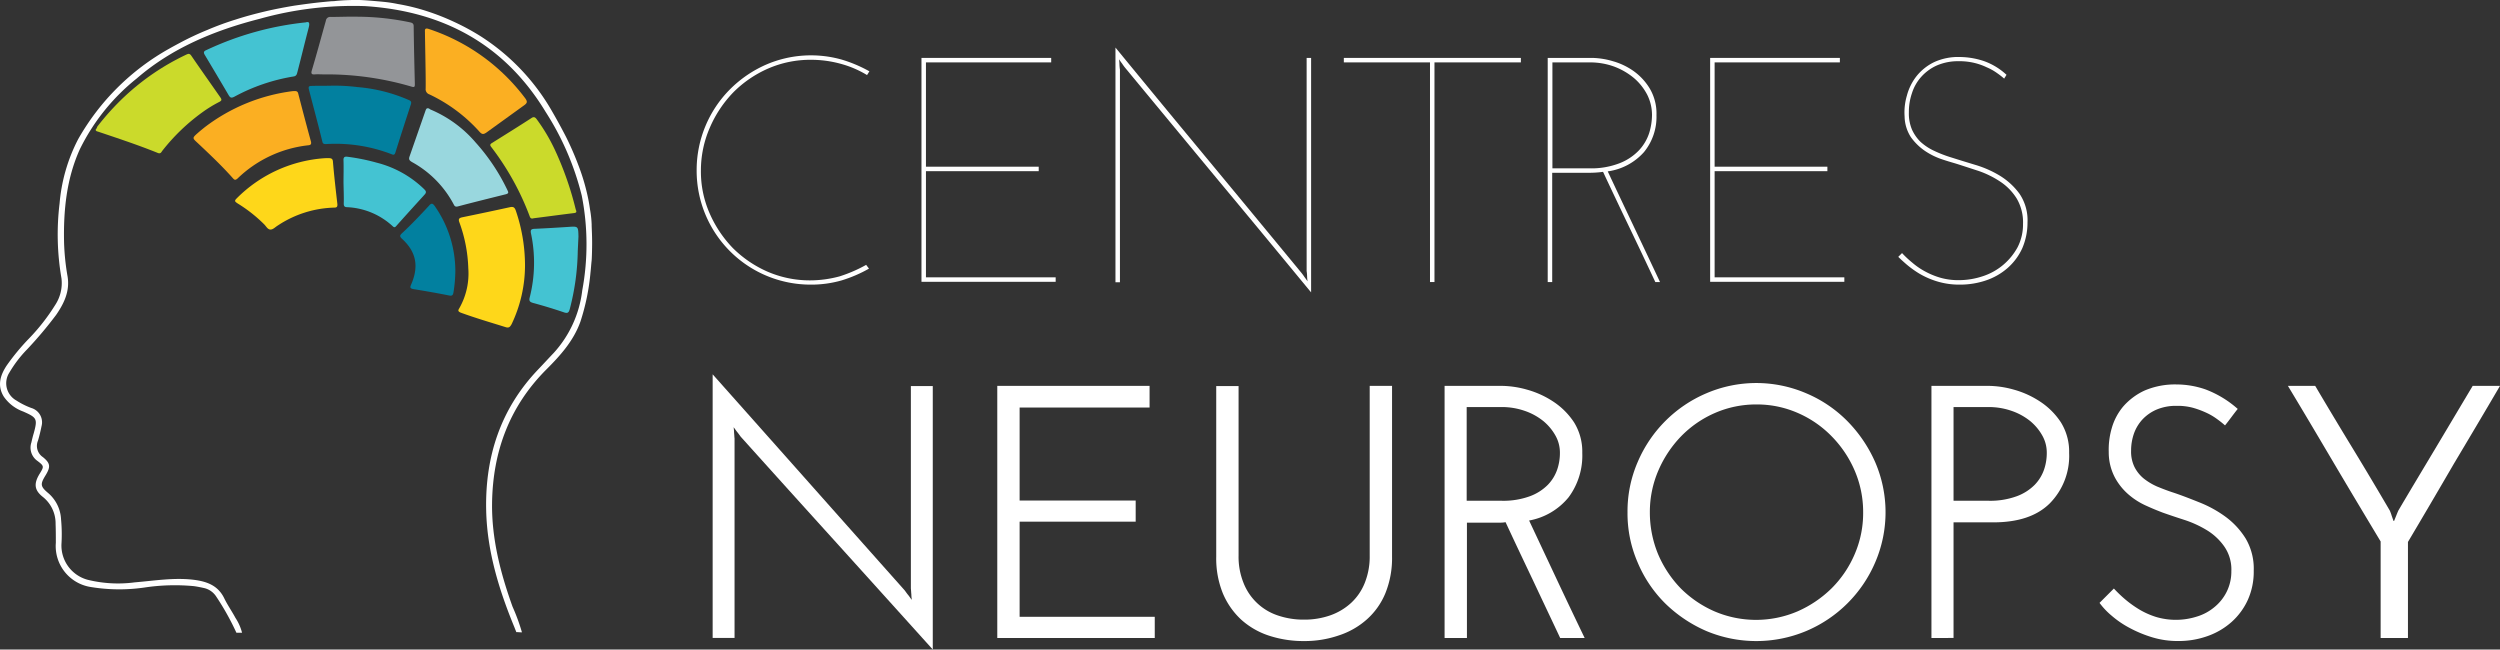
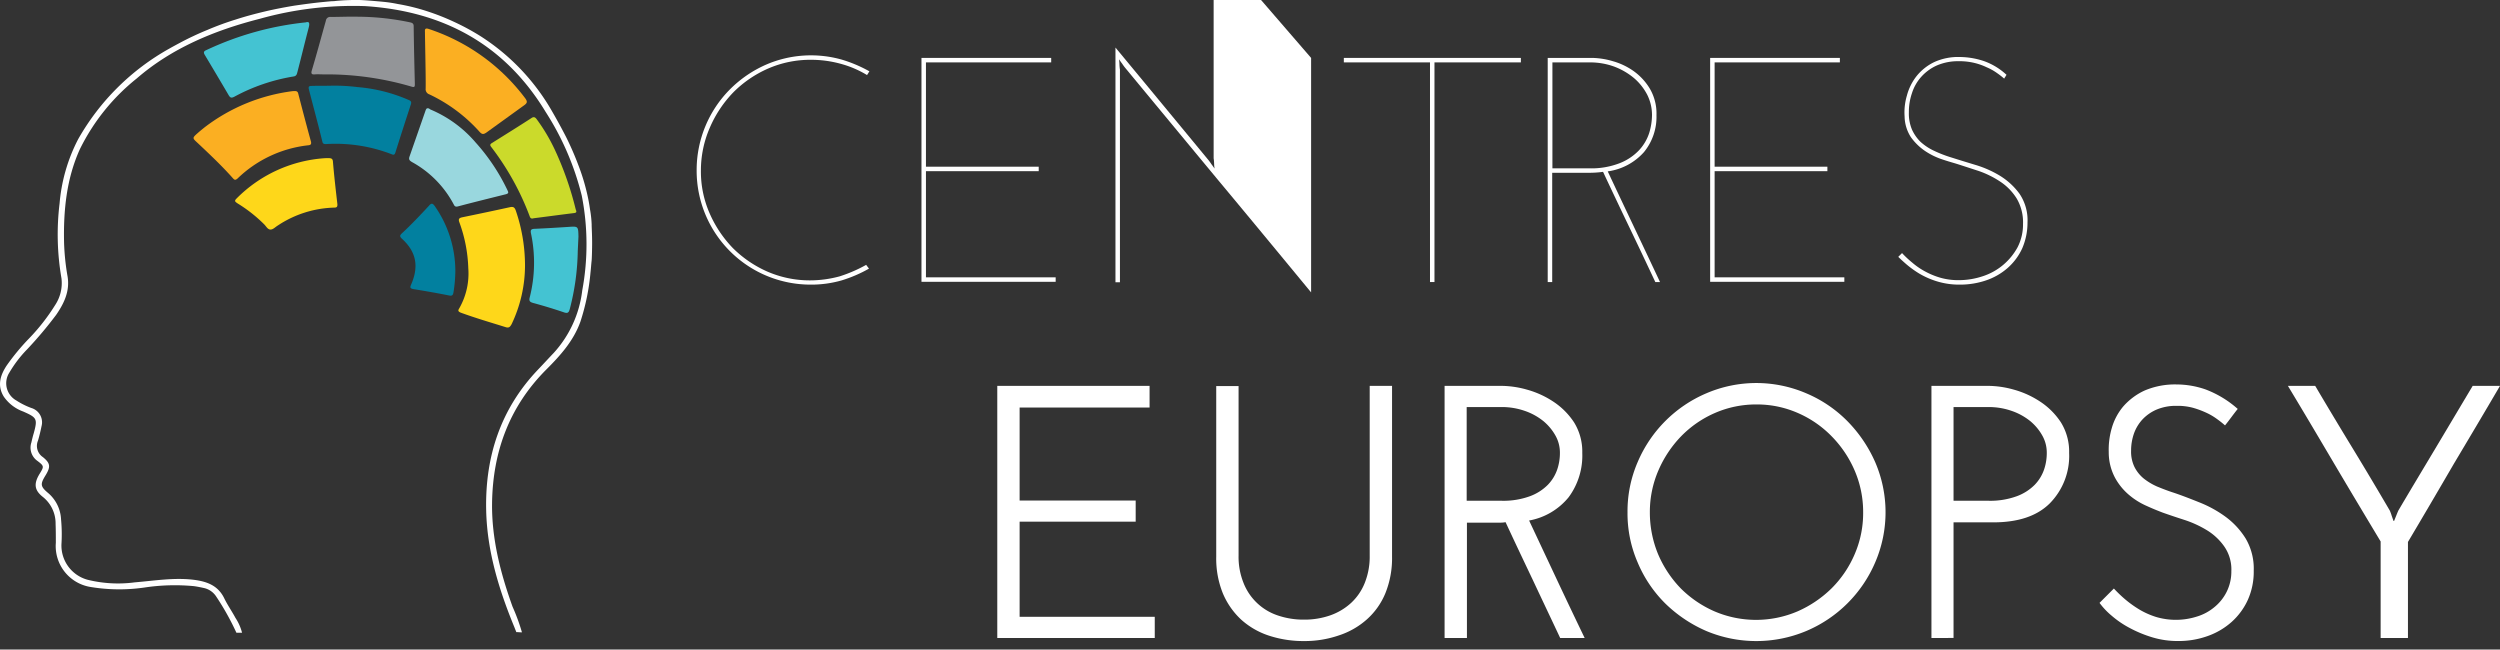
<svg xmlns="http://www.w3.org/2000/svg" height="110.461" viewBox="0 0 425.154 110.461" width="425.154">
  <rect x="0" y="0" width="425.154" height="110.461" fill="#333333" stroke="none" />
  <g fill="#fff">
    <path d="m325.027 59.133.48.641a22.9 22.9 0 0 1 -4.644 2 18.653 18.653 0 0 1 -5.245.721 19.377 19.377 0 0 1 -19.418-19.417 19.475 19.475 0 0 1 5.685-13.813 20.054 20.054 0 0 1 6.166-4.2 19.248 19.248 0 0 1 12.812-.841 23.247 23.247 0 0 1 4.724 2 1.4 1.4 0 0 0 -.2.32 1.4 1.4 0 0 0 -.2.32 17.235 17.235 0 0 0 -4.484-1.922 18.946 18.946 0 0 0 -5.045-.681 17.971 17.971 0 0 0 -7.287 1.481 19.211 19.211 0 0 0 -5.925 4.044 19.958 19.958 0 0 0 -4 6.006 18.193 18.193 0 0 0 -1.521 7.327 17.648 17.648 0 0 0 1.481 7.247 19.97 19.97 0 0 0 3.964 5.925 19.4 19.4 0 0 0 5.885 4 18.127 18.127 0 0 0 7.207 1.481 19.171 19.171 0 0 0 5.045-.681 24.131 24.131 0 0 0 4.52-1.958z" transform="translate(-177.727 -14.091)" />
    <path d="m391.7 62.715v-38.115h22.06v.761h-21.3v17.739h19.178v.761h-19.177v18.053h22.06v.761h-22.821z" transform="translate(-234.992 -14.751)" />
-     <path d="m507.371 21.962v39.876c-5.285-6.406-10.57-12.812-15.815-19.1q-7.867-9.489-15.814-19.1a8.125 8.125 0 0 1 -.521-.721c-.16-.2-.32-.44-.52-.721a6.542 6.542 0 0 1 .08.881 7.19 7.19 0 0 0 .08.881v36.159h-.761v-39.917q7.927 9.669 15.815 19.178c5.245 6.326 10.53 12.732 15.815 19.138a8.112 8.112 0 0 1 .52.721c.16.2.32.44.52.721a6 6 0 0 1 -.08-.881 7.19 7.19 0 0 0 -.08-.881v-36.234z" transform="translate(-284.402 -12.113)" />
+     <path d="m507.371 21.962v39.876c-5.285-6.406-10.57-12.812-15.815-19.1q-7.867-9.489-15.814-19.1a8.125 8.125 0 0 1 -.521-.721c-.16-.2-.32-.44-.52-.721a6.542 6.542 0 0 1 .08.881 7.19 7.19 0 0 0 .08.881v36.159h-.761v-39.917c5.245 6.326 10.53 12.732 15.815 19.138a8.112 8.112 0 0 1 .52.721c.16.2.32.44.52.721a6 6 0 0 1 -.08-.881 7.19 7.19 0 0 0 -.08-.881v-36.234z" transform="translate(-284.402 -12.113)" />
    <path d="m601.208 24.6v.761h-14.694v37.354h-.761v-37.354h-14.653v-.761z" transform="translate(-342.566 -14.751)" />
    <path d="m657.7 62.715v-38.115h7.607a13.073 13.073 0 0 1 3.483.561 11.436 11.436 0 0 1 3.523 1.682 9.992 9.992 0 0 1 2.763 3 8.382 8.382 0 0 1 1.121 4.484 9.475 9.475 0 0 1 -2.122 6.286 10.062 10.062 0 0 1 -6.166 3.283c1.481 3.163 2.963 6.286 4.444 9.409s2.963 6.246 4.444 9.409h-.797q-2.222-4.744-4.444-9.369t-4.444-9.369a17.976 17.976 0 0 1 -2.562.16h-6.086v18.579zm.761-19.338h6.246a13.286 13.286 0 0 0 5.245-.881 9.091 9.091 0 0 0 3.283-2.2 7.833 7.833 0 0 0 1.722-2.923 10.715 10.715 0 0 0 .48-3.083 7.727 7.727 0 0 0 -.8-3.4 9.52 9.52 0 0 0 -2.242-2.843 11.612 11.612 0 0 0 -3.363-1.962 11.882 11.882 0 0 0 -4.2-.721h-6.332v18.013z" transform="translate(-394.494 -14.751)" />
    <path d="m726.7 62.715v-38.115h22.06v.761h-21.3v17.739h19.178v.761h-19.177v18.053h22.06v.761h-22.821z" transform="translate(-435.869 -14.751)" />
    <path d="m825.017 27.243a1.4 1.4 0 0 0 -.2.32 1.4 1.4 0 0 0 -.2.32 13.746 13.746 0 0 0 -1.241-.961 8.775 8.775 0 0 0 -1.722-.961 10.535 10.535 0 0 0 -2.162-.761 10.809 10.809 0 0 0 -2.6-.28 9.085 9.085 0 0 0 -3.723.721 7.9 7.9 0 0 0 -2.682 1.962 7.592 7.592 0 0 0 -1.561 2.763 9.828 9.828 0 0 0 -.521 3.243 7.07 7.07 0 0 0 .521 2.923 6.919 6.919 0 0 0 1.441 2.082 9.059 9.059 0 0 0 2.282 1.521 21.256 21.256 0 0 0 3.123 1.2c1.121.36 2.442.761 3.884 1.2a17.882 17.882 0 0 1 4.2 1.842 11.769 11.769 0 0 1 3.363 3.083 8.02 8.02 0 0 1 1.361 4.884 11.027 11.027 0 0 1 -.881 4.364 9.947 9.947 0 0 1 -2.482 3.363 10.83 10.83 0 0 1 -3.683 2.122 13.675 13.675 0 0 1 -4.484.721 12.8 12.8 0 0 1 -3.884-.561 13.849 13.849 0 0 1 -3-1.321 16.835 16.835 0 0 1 -2.166-1.56c-.6-.52-1.081-.961-1.4-1.281l.641-.641a17.692 17.692 0 0 0 1.759 1.642 12.1 12.1 0 0 0 2.162 1.481 13.041 13.041 0 0 0 2.642 1.081 11.121 11.121 0 0 0 3.123.4 12.849 12.849 0 0 0 4.084-.681 10.341 10.341 0 0 0 3.443-1.922 10.458 10.458 0 0 0 2.442-3 8.51 8.51 0 0 0 .921-3.964 7.961 7.961 0 0 0 -1.081-4.324 9.356 9.356 0 0 0 -2.763-2.843 16.144 16.144 0 0 0 -3.723-1.842c-1.361-.44-2.682-.881-3.964-1.281-.681-.2-1.521-.44-2.442-.761a11.978 11.978 0 0 1 -2.763-1.4 9.648 9.648 0 0 1 -2.322-2.282 6.675 6.675 0 0 1 -1.081-3.523 10.09 10.09 0 0 1 .4-3.6 9.053 9.053 0 0 1 1.641-3.283 8.7 8.7 0 0 1 2.963-2.362 9.758 9.758 0 0 1 4.364-.881 13.231 13.231 0 0 1 4.084.681 11.011 11.011 0 0 1 3.887 2.357z" transform="translate(-483.779 -14.511)" />
  </g>
  <g fill-rule="evenodd">
    <path d="m100.907 38.115a18.006 18.006 0 0 0 -.28-2.522c-.12-.881-.28-1.722-.48-2.6a35.549 35.549 0 0 0 -1.521-4.965 50.43 50.43 0 0 0 -2.082-4.764c-.8-1.561-1.642-3.083-2.522-4.6a36.843 36.843 0 0 0 -12.052-12.538 39.759 39.759 0 0 0 -4.444-2.4 39.209 39.209 0 0 0 -4.684-1.842 34.776 34.776 0 0 0 -4.884-1.2c-.802-.164-1.558-.284-2.363-.364s-3.484-.32-4.284-.32a36.867 36.867 0 0 0 -3.924.16 3.444 3.444 0 0 1 -.641.04c-.44.04-.881.08-1.281.12-1.722.16-3.443.4-5.125.641-1.682.28-3.363.6-5.045 1s-3.323.841-4.925 1.361a49.091 49.091 0 0 0 -4.8 1.762 49.926 49.926 0 0 0 -4.684 2.2c-.6.32-1.2.641-1.762.961a40.462 40.462 0 0 0 -15.537 15.417 28.921 28.921 0 0 0 -3.163 10.93 43.773 43.773 0 0 0 .32 12.732 6.778 6.778 0 0 1 -1.081 4.564 33.951 33.951 0 0 1 -4.444 5.685 38.078 38.078 0 0 0 -3.8 4.6c-1.081 1.642-1.642 3.4-.48 5.285a6.829 6.829 0 0 0 3.283 2.522c2.362 1.041 2.482 1.241 1.8 3.723-.16.52-.28 1.041-.4 1.561a2.753 2.753 0 0 0 1.041 3.123c1.161.881 1.121.961.36 2.2-1 1.642-.921 2.763.561 3.924a5.765 5.765 0 0 1 2.162 4.6c.04 1.081.04 2.122.04 3.2a7.046 7.046 0 0 0 6.006 7.527 29.812 29.812 0 0 0 9.048.08 34.732 34.732 0 0 1 8.408-.24c.6.08 1.161.2 1.722.32a3.334 3.334 0 0 1 2.082 1.441 44.137 44.137 0 0 1 3.443 6.166h.961a8.387 8.387 0 0 0 -1.121-2.522c-.6-1.121-1.361-2.2-1.922-3.363-1.081-2.2-3-2.843-5.2-3.123-3.363-.4-6.646.16-10.009.44a21.591 21.591 0 0 1 -8.007-.44 6.024 6.024 0 0 1 -4.444-6.246 27.281 27.281 0 0 0 -.08-4.044 6.259 6.259 0 0 0 -2.122-4.4c-1.441-1.2-1.441-1.561-.48-3.123.841-1.4.8-2-.48-3.043a2.291 2.291 0 0 1 -.841-2.8c.24-.8.44-1.642.6-2.442a2.537 2.537 0 0 0 -1.73-3.115 12.773 12.773 0 0 1 -2.563-1.284 3.351 3.351 0 0 1 -1.157-4.762 20.4 20.4 0 0 1 3-3.924 67.927 67.927 0 0 0 4.925-5.845c1.361-1.962 2.362-4.044 1.962-6.526a40.231 40.231 0 0 1 -.6-5.765c-.12-5.445.4-10.85 2.682-15.895a35.351 35.351 0 0 1 9.689-12.051c5.964-5.164 13.21-8.167 20.897-10.132a58.973 58.973 0 0 1 17.9-2.162c13.209.844 23.739 6.449 30.745 18.02a47.2 47.2 0 0 1 6.126 14.213 42.879 42.879 0 0 1 .08 16.135 19.075 19.075 0 0 1 -4.844 10.61c-.881.921-1.722 1.842-2.6 2.763-6.449 6.721-9.092 14.892-8.891 24.021.16 7.006 2.2 13.572 4.844 19.978.08.24.2.48.28.721.32 0 .641.04.961.04a33.463 33.463 0 0 0 -1.6-4.364c-2.042-5.685-3.563-11.531-3.483-17.616.12-8.768 2.963-16.455 9.249-22.741 2.362-2.362 4.6-4.844 5.765-8.087a37.454 37.454 0 0 0 1.722-8.368c.08-.681.12-1.4.2-2.082.04-.48.08-1.962.08-2.963 0-1.481-.08-2.522-.08-3.163z" fill="#fff" transform="translate(-.291)" />
-     <path d="m40.9 35.784c.04.24.24.28.4.32 3.443 1.161 6.846 2.282 10.209 3.643.44.16.561-.12.721-.36a33.715 33.715 0 0 1 6.77-6.526 22.066 22.066 0 0 1 2.923-1.8c.4-.2.48-.36.2-.761-1.642-2.362-3.323-4.724-4.965-7.127-.32-.44-.561-.28-.921-.12a40.932 40.932 0 0 0 -10.41 7.087 43.607 43.607 0 0 0 -4.644 5.125 1.318 1.318 0 0 1 -.283.519z" fill="#cbda2b" transform="translate(-24.642 -13.724)" />
    <path d="m206.325 97.873a29.022 29.022 0 0 0 -1.561-9.329c-.2-.561-.4-.721-1-.6-2.723.6-5.4 1.161-8.127 1.722-.52.12-.681.28-.48.841a24.8 24.8 0 0 1 1.521 7.807 11.928 11.928 0 0 1 -1.521 6.806c-.28.44-.2.561.24.761 2.522.921 5.125 1.682 7.687 2.482.561.16.721-.12.961-.52a23.307 23.307 0 0 0 2.28-9.97z" fill="#fed71a" transform="translate(-117.04 -52.711)" />
    <path d="m180.907 22.323a.924.924 0 0 0 .641 1 26.754 26.754 0 0 1 8.528 6.366c.44.48.681.44 1.161.12l6.486-4.684c.48-.36.48-.6.16-1.081a33.688 33.688 0 0 0 -16.455-11.851c-.6-.2-.681.04-.641.52 0 1.243.16 7.648.12 9.61z" fill="#fbaf22" transform="translate(-108.517 -7.269)" />
    <path d="m99.4 38.69a31.023 31.023 0 0 0 -14.974 6.126c-.4.32-.8.641-1.161.961-1 .881-1 .881-.08 1.722 2.082 1.962 4.124 3.884 6.006 6.006.28.32.44.36.8.04a20.527 20.527 0 0 1 12.046-5.645c.4-.04.52-.2.44-.6-.761-2.763-1.481-5.525-2.2-8.288-.161-.402-.442-.322-.877-.322z" fill="#fbaf22" transform="translate(-49.586 -23.196)" />
    <path d="m134.661 16.892a50.978 50.978 0 0 1 14.934 2.082c.52.16.561 0 .561-.44-.08-3.283-.16-6.566-.2-9.849 0-.44-.24-.561-.6-.641a44.02 44.02 0 0 0 -8.848-.961c-1.561-.04-3.083.04-4.644.04a.733.733 0 0 0 -.841.641c-.8 2.843-1.561 5.685-2.4 8.488-.16.561.04.681.52.641.517-.041 1.037-.001 1.518-.001z" fill="#939598" transform="translate(-79.606 -4.241)" />
    <path d="m177.328 45.992c-.32-.04-.36.16-.44.32l-2.763 7.927c-.16.52.08.681.48.921a17.6 17.6 0 0 1 7.046 7.167c.16.32.28.44.681.36 2.723-.721 5.485-1.4 8.208-2.082.6-.16.36-.44.2-.8a33.772 33.772 0 0 0 -5.365-8.007 20.535 20.535 0 0 0 -7.687-5.605 1.05 1.05 0 0 0 -.36-.201z" fill="#99d7de" transform="translate(-104.497 -27.575)" />
    <path d="m131.841 36.428c-.48 0-.48.24-.4.6.761 2.963 1.561 5.885 2.282 8.848.08.4.28.44.641.44a26.414 26.414 0 0 1 11.13 1.722c.44.2.561.04.681-.36.841-2.682 1.722-5.4 2.6-8.087.2-.561-.12-.681-.52-.841a27.23 27.23 0 0 0 -8.528-2.122 31.344 31.344 0 0 0 -4.444-.24c-1.683.04-2.321 0-3.442.04z" fill="#02809f" transform="translate(-78.909 -21.815)" />
    <path d="m215.937 66.961c2.242-.28 4.564-.6 6.886-.881.561-.08.32-.4.24-.681a54.475 54.475 0 0 0 -3.483-9.969 30.559 30.559 0 0 0 -3.123-5.285c-.32-.44-.561-.48-1-.16-2.162 1.4-4.364 2.763-6.526 4.124-.32.2-.561.32-.2.761a45.535 45.535 0 0 1 6.446 11.571c.123.28.16.72.76.52z" fill="#cbda2b" transform="translate(-125.17 -29.847)" />
    <path d="m104.245 9.418a52.17 52.17 0 0 0 -16.936 4.724c-.36.16-.52.32-.28.761 1.361 2.282 2.722 4.564 4.084 6.886.28.48.48.52.961.28a31.824 31.824 0 0 1 10.049-3.443c.6-.08.6-.48.721-.881.641-2.482 1.241-4.965 1.882-7.407.199-.76.119-1.12-.481-.92z" fill="#44c3d2" transform="translate(-52.233 -5.615)" />
    <path d="m115.391 67.177a23.31 23.31 0 0 0 -15.014 6.886c-.44.44-.12.561.2.8a24.426 24.426 0 0 1 4.564 3.6c.32.32.6.921 1.121.841.4-.04.761-.44 1.161-.681a18.165 18.165 0 0 1 9.569-3.043c.4 0 .6-.08.561-.6-.28-2.442-.561-4.844-.761-7.287-.08-.556-.36-.556-1.401-.516z" fill="#fed71a" transform="translate(-60.177 -40.273)" />
-     <path d="m146.234 74.534c0 .4.12.6.561.6a12.225 12.225 0 0 1 7.767 3.243c.24.24.4.2.6-.04 1.6-1.8 3.243-3.6 4.844-5.365.4-.44.12-.681-.16-.961a17.833 17.833 0 0 0 -8.007-4.444 34.63 34.63 0 0 0 -4.925-1c-.52-.08-.761.04-.721.641.04 1.2 0 2.763 0 3.6.001.884.081 2.485.041 3.726z" fill="#44c3d2" transform="translate(-87.776 -39.902)" />
    <path d="m233.5 97.968c-.04-1.8-.04-1.762-1.8-1.642-1.882.12-3.8.24-5.725.32-.561.04-.641.24-.561.721a24.009 24.009 0 0 1 -.2 10.93c-.16.6 0 .8.6.961 1.762.48 3.483 1 5.245 1.6.6.2.8.04.961-.561a41.177 41.177 0 0 0 1.361-9.889c.039-.798.079-1.639.119-2.44z" fill="#44c3d2" transform="translate(-135.126 -57.731)" />
    <path d="m179.646 97.933a19.287 19.287 0 0 0 -3.483-10.97c-.4-.561-.6-.561-1.041-.04-1.481 1.6-3 3.2-4.6 4.684-.32.32-.36.48 0 .841 2.482 2.242 2.963 4.724 1.6 7.847-.2.48-.2.641.4.761 2 .32 4.044.681 6.046 1.081.561.12.681-.08.761-.52a23.7 23.7 0 0 0 .317-3.684z" fill="#02809f" transform="translate(-102.211 -51.89)" />
  </g>
  <g fill="#fff">
-     <path d="m340.434 160.962v44.838q-8.228-9.128-16.335-18.1-8.107-8.948-16.335-18.1c-.2-.28-.4-.561-.6-.8s-.36-.52-.6-.8a7.774 7.774 0 0 1 .08.961c.04.32.04.641.08.961v33.911h-3.724v-44.833q8.228 9.248 16.335 18.377t16.335 18.377c.2.28.4.561.6.8s.36.52.6.8a7.774 7.774 0 0 1 -.08-.961c-.04-.32-.04-.641-.08-.961v-34.432h3.723z" transform="translate(-181.805 -95.342)" />
    <path d="m423.9 206.779v-42.879h25.9v3.683h-22.1v15.817h19.738v3.6h-19.738v16.175h22.981v3.6z" transform="translate(-254.301 -98.28)" />
    <path d="m531.834 207.3a18.829 18.829 0 0 1 -5.966-.921 13.175 13.175 0 0 1 -4.724-2.723 12.9 12.9 0 0 1 -3.123-4.484 15.75 15.75 0 0 1 -1.121-6.206v-29.026h3.8v28.826a11.872 11.872 0 0 0 .841 4.644 9.448 9.448 0 0 0 5.805 5.525 13.5 13.5 0 0 0 4.484.721 13.265 13.265 0 0 0 4.444-.721 10.291 10.291 0 0 0 3.563-2.122 9.356 9.356 0 0 0 2.322-3.4 12.013 12.013 0 0 0 .841-4.644v-28.869h3.8v29.027a15.886 15.886 0 0 1 -1.121 6.206 12.145 12.145 0 0 1 -3.163 4.484 13.35 13.35 0 0 1 -4.764 2.722 17.856 17.856 0 0 1 -5.918.961z" transform="translate(-310.066 -98.28)" />
    <path d="m613.9 206.779v-42.879h9.609a16.488 16.488 0 0 1 4.4.641 15.653 15.653 0 0 1 4.484 2.042 12.307 12.307 0 0 1 3.523 3.523 9.441 9.441 0 0 1 1.4 5.2 11.883 11.883 0 0 1 -2.316 7.531 11.228 11.228 0 0 1 -6.726 3.964l4.684 9.969c1.561 3.323 3.163 6.686 4.764 10.009h-4.164c-1.561-3.323-3.123-6.606-4.644-9.849-1.561-3.283-3.123-6.566-4.644-9.849a4.434 4.434 0 0 1 -.761.08h-5.809v19.618zm3.8-23.341h5.805a13.171 13.171 0 0 0 4.884-.761 8.348 8.348 0 0 0 3.083-1.962 7.006 7.006 0 0 0 1.6-2.642 8.7 8.7 0 0 0 .44-2.8 5.9 5.9 0 0 0 -.761-2.923 8.716 8.716 0 0 0 -2.082-2.482 10.394 10.394 0 0 0 -3.163-1.722 11.757 11.757 0 0 0 -3.964-.641h-5.885v15.935z" transform="translate(-368.231 -98.28)" />
    <path d="m691.6 184.68a21.086 21.086 0 0 1 1.722-8.528 22.088 22.088 0 0 1 11.651-11.691 21.522 21.522 0 0 1 17.056 0 21.666 21.666 0 0 1 6.966 4.724 23.291 23.291 0 0 1 4.724 6.966 21.522 21.522 0 0 1 0 17.056 22.088 22.088 0 0 1 -11.691 11.651 21.982 21.982 0 0 1 -17.056 0 23.177 23.177 0 0 1 -6.966-4.684 21.562 21.562 0 0 1 -4.684-6.966 20.95 20.95 0 0 1 -1.722-8.528zm3.8 0a18.541 18.541 0 0 0 1.4 7.127 19.062 19.062 0 0 0 3.844 5.805 18.625 18.625 0 0 0 5.765 3.924 17.945 17.945 0 0 0 14.093 0 19.292 19.292 0 0 0 5.805-3.924 18.346 18.346 0 0 0 3.924-5.805 17.576 17.576 0 0 0 1.441-7.127 17.8 17.8 0 0 0 -1.441-7.087 18.991 18.991 0 0 0 -3.924-5.845 18.073 18.073 0 0 0 -5.765-3.964 17.282 17.282 0 0 0 -7.006-1.441 17.471 17.471 0 0 0 -7.047 1.441 18.073 18.073 0 0 0 -5.765 3.964 19.362 19.362 0 0 0 -3.884 5.845 17.8 17.8 0 0 0 -1.44 7.087z" transform="translate(-414.822 -97.561)" />
    <path d="m820.7 206.779v-42.879h9.609a16.488 16.488 0 0 1 4.4.641 15.653 15.653 0 0 1 4.484 2.042 12.306 12.306 0 0 1 3.523 3.523 9.441 9.441 0 0 1 1.4 5.2 11.49 11.49 0 0 1 -3.323 8.608c-2.2 2.162-5.4 3.2-9.609 3.2h-6.726v19.658zm3.8-23.341h5.805a13.172 13.172 0 0 0 4.885-.761 8.348 8.348 0 0 0 3.083-1.962 7.006 7.006 0 0 0 1.6-2.642 8.7 8.7 0 0 0 .44-2.8 5.9 5.9 0 0 0 -.761-2.923 8.716 8.716 0 0 0 -2.082-2.482 10.394 10.394 0 0 0 -3.163-1.722 11.757 11.757 0 0 0 -3.964-.641h-5.885v15.935z" transform="translate(-492.235 -98.28)" />
    <path d="m915.6 167.464c-.36.44-.721.921-1.081 1.4s-.721.961-1.081 1.4a16.158 16.158 0 0 0 -1.361-1.081 10.141 10.141 0 0 0 -1.842-1.081 15.112 15.112 0 0 0 -2.282-.841 9.957 9.957 0 0 0 -2.723-.32 8.389 8.389 0 0 0 -3.443.641 7.168 7.168 0 0 0 -2.4 1.682 7 7 0 0 0 -1.441 2.4 8.775 8.775 0 0 0 -.48 2.923 5.923 5.923 0 0 0 .6 2.8 6.11 6.11 0 0 0 1.561 1.922 10.433 10.433 0 0 0 2.282 1.361c.881.36 1.8.721 2.8 1.041 1.321.44 2.763 1 4.364 1.642a19.947 19.947 0 0 1 4.444 2.442 13.321 13.321 0 0 1 3.443 3.723 10.086 10.086 0 0 1 1.361 5.445 11.7 11.7 0 0 1 -1 4.965 11.333 11.333 0 0 1 -2.763 3.763 12.237 12.237 0 0 1 -4.084 2.4 14.526 14.526 0 0 1 -4.965.841 14.811 14.811 0 0 1 -4.484-.641 20.891 20.891 0 0 1 -3.844-1.6 16.208 16.208 0 0 1 -3.043-2.082 12.437 12.437 0 0 1 -2.042-2.162l2.442-2.442a21.326 21.326 0 0 0 1.922 1.842 18.414 18.414 0 0 0 2.4 1.722 13.425 13.425 0 0 0 2.883 1.281 11.8 11.8 0 0 0 6.926-.08 8.479 8.479 0 0 0 2.963-1.6 7.878 7.878 0 0 0 2.082-2.6 7.739 7.739 0 0 0 .8-3.523 6.842 6.842 0 0 0 -1.241-4.244 9.915 9.915 0 0 0 -3-2.763 18.138 18.138 0 0 0 -3.8-1.722c-1.361-.44-2.562-.841-3.683-1.241-.721-.28-1.641-.641-2.682-1.121a12.157 12.157 0 0 1 -2.963-1.842 10.218 10.218 0 0 1 -2.4-2.923 9.176 9.176 0 0 1 -1.081-4.4 13.015 13.015 0 0 1 .52-4.084 9.931 9.931 0 0 1 1.962-3.683 10.884 10.884 0 0 1 3.6-2.682 13.14 13.14 0 0 1 5.485-1.041 15.1 15.1 0 0 1 4.884.841 17.585 17.585 0 0 1 5.485 3.322z" transform="translate(-535.048 -97.92)" />
    <path d="m992.519 190.444v16.335h-4.644v-16.415c-2.642-4.4-5.285-8.808-7.887-13.212s-5.2-8.808-7.887-13.252h4.644c2.122 3.6 4.244 7.127 6.366 10.61s4.244 7.046 6.326 10.61a7.788 7.788 0 0 1 .32.881c.12.32.2.6.32.881h.08c.12-.28.24-.6.36-.881.12-.32.24-.6.36-.881 2.122-3.6 4.244-7.127 6.326-10.61s4.2-7.046 6.326-10.61h4.644c-2.6 4.444-5.245 8.888-7.847 13.252-2.562 4.404-5.165 8.848-7.807 13.292z" transform="translate(-583.019 -98.28)" />
  </g>
</svg>